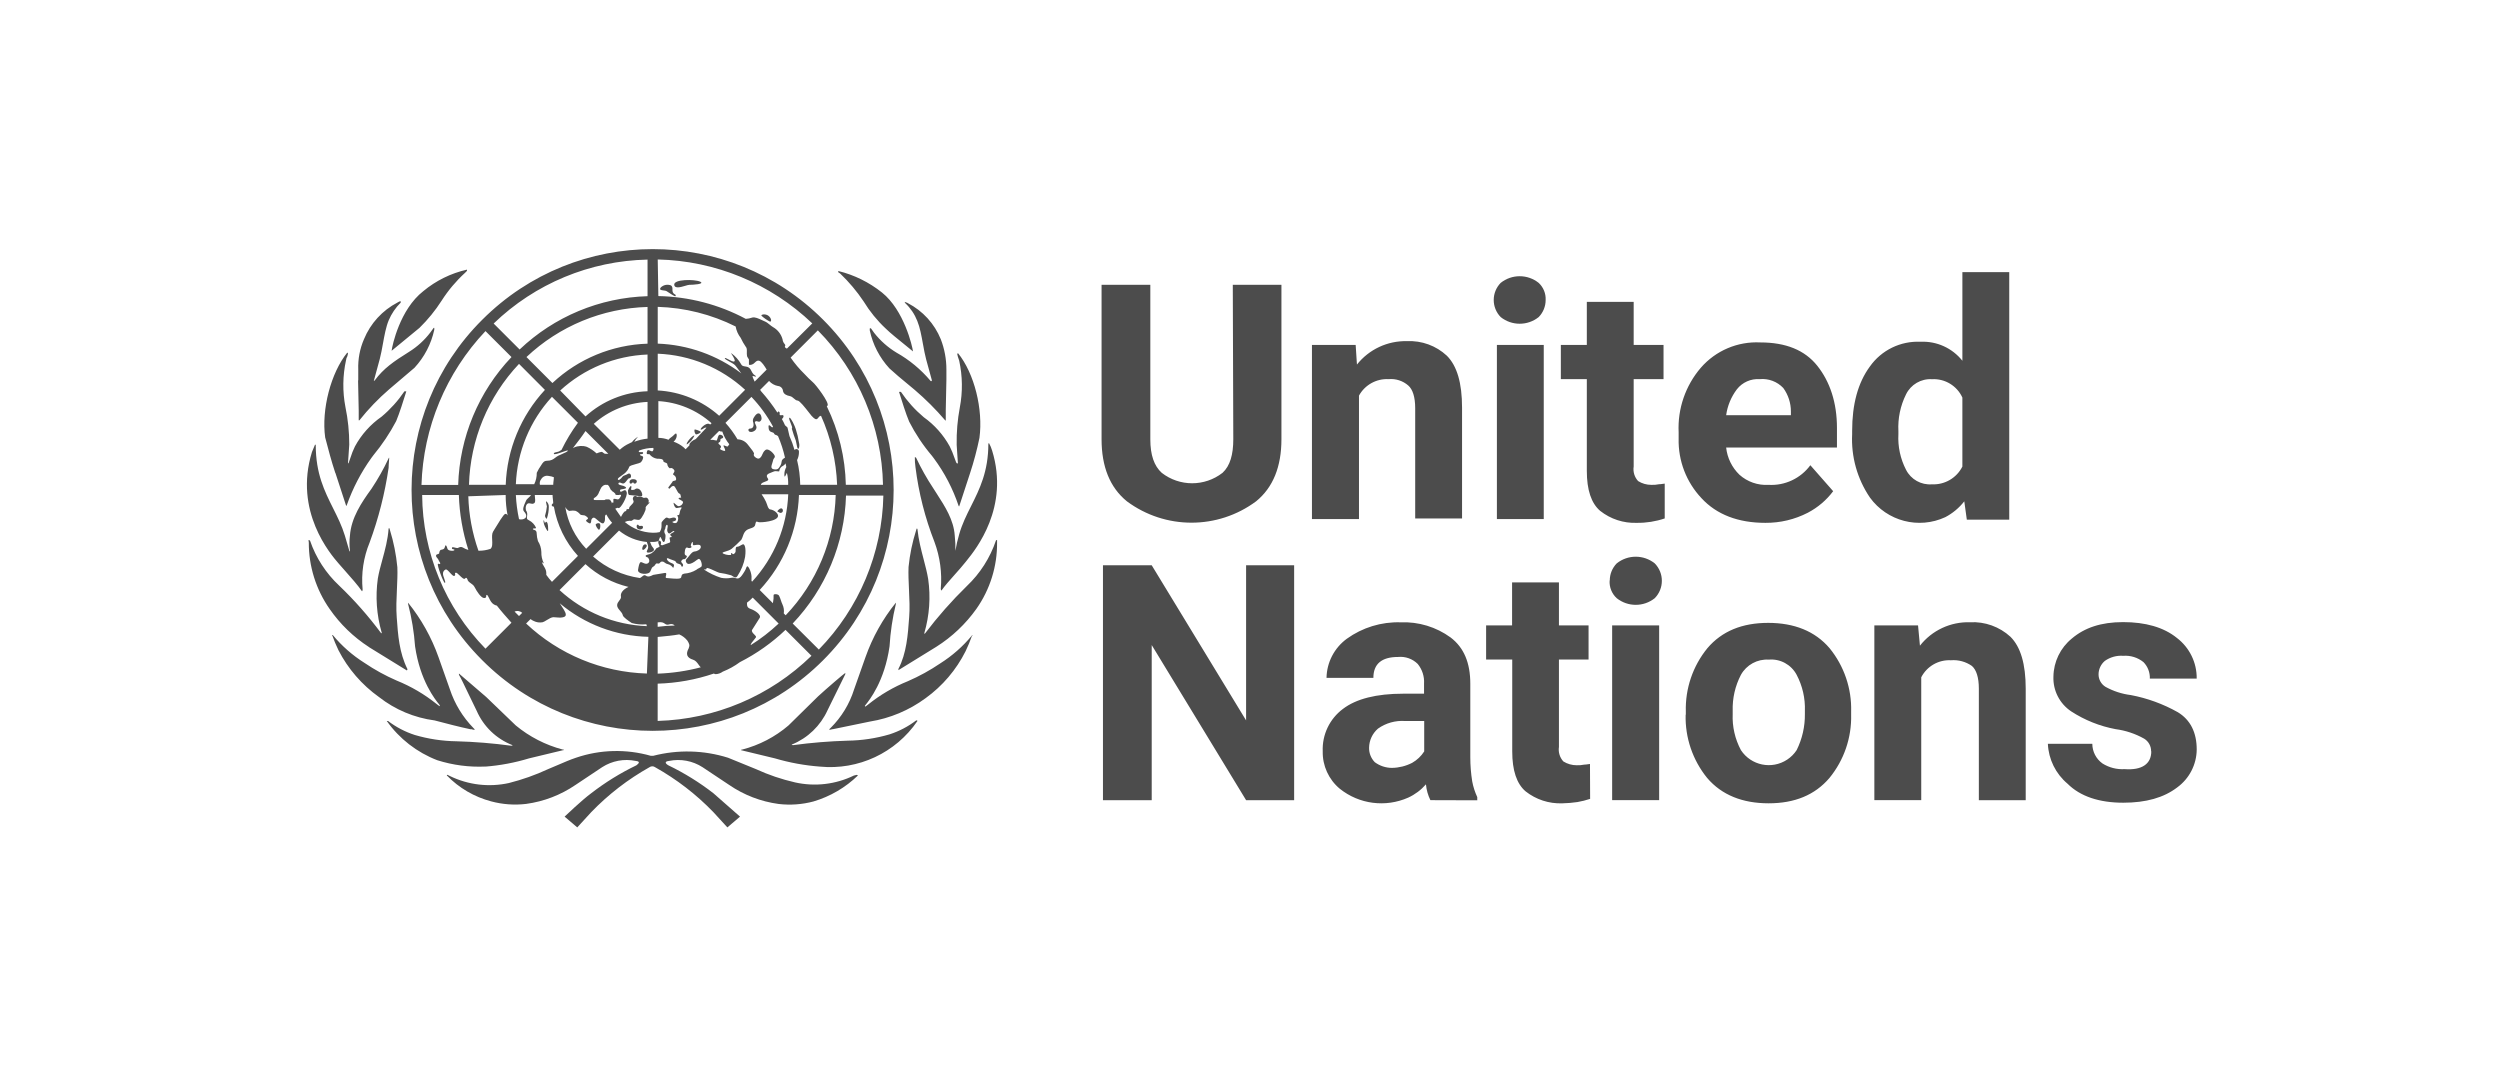
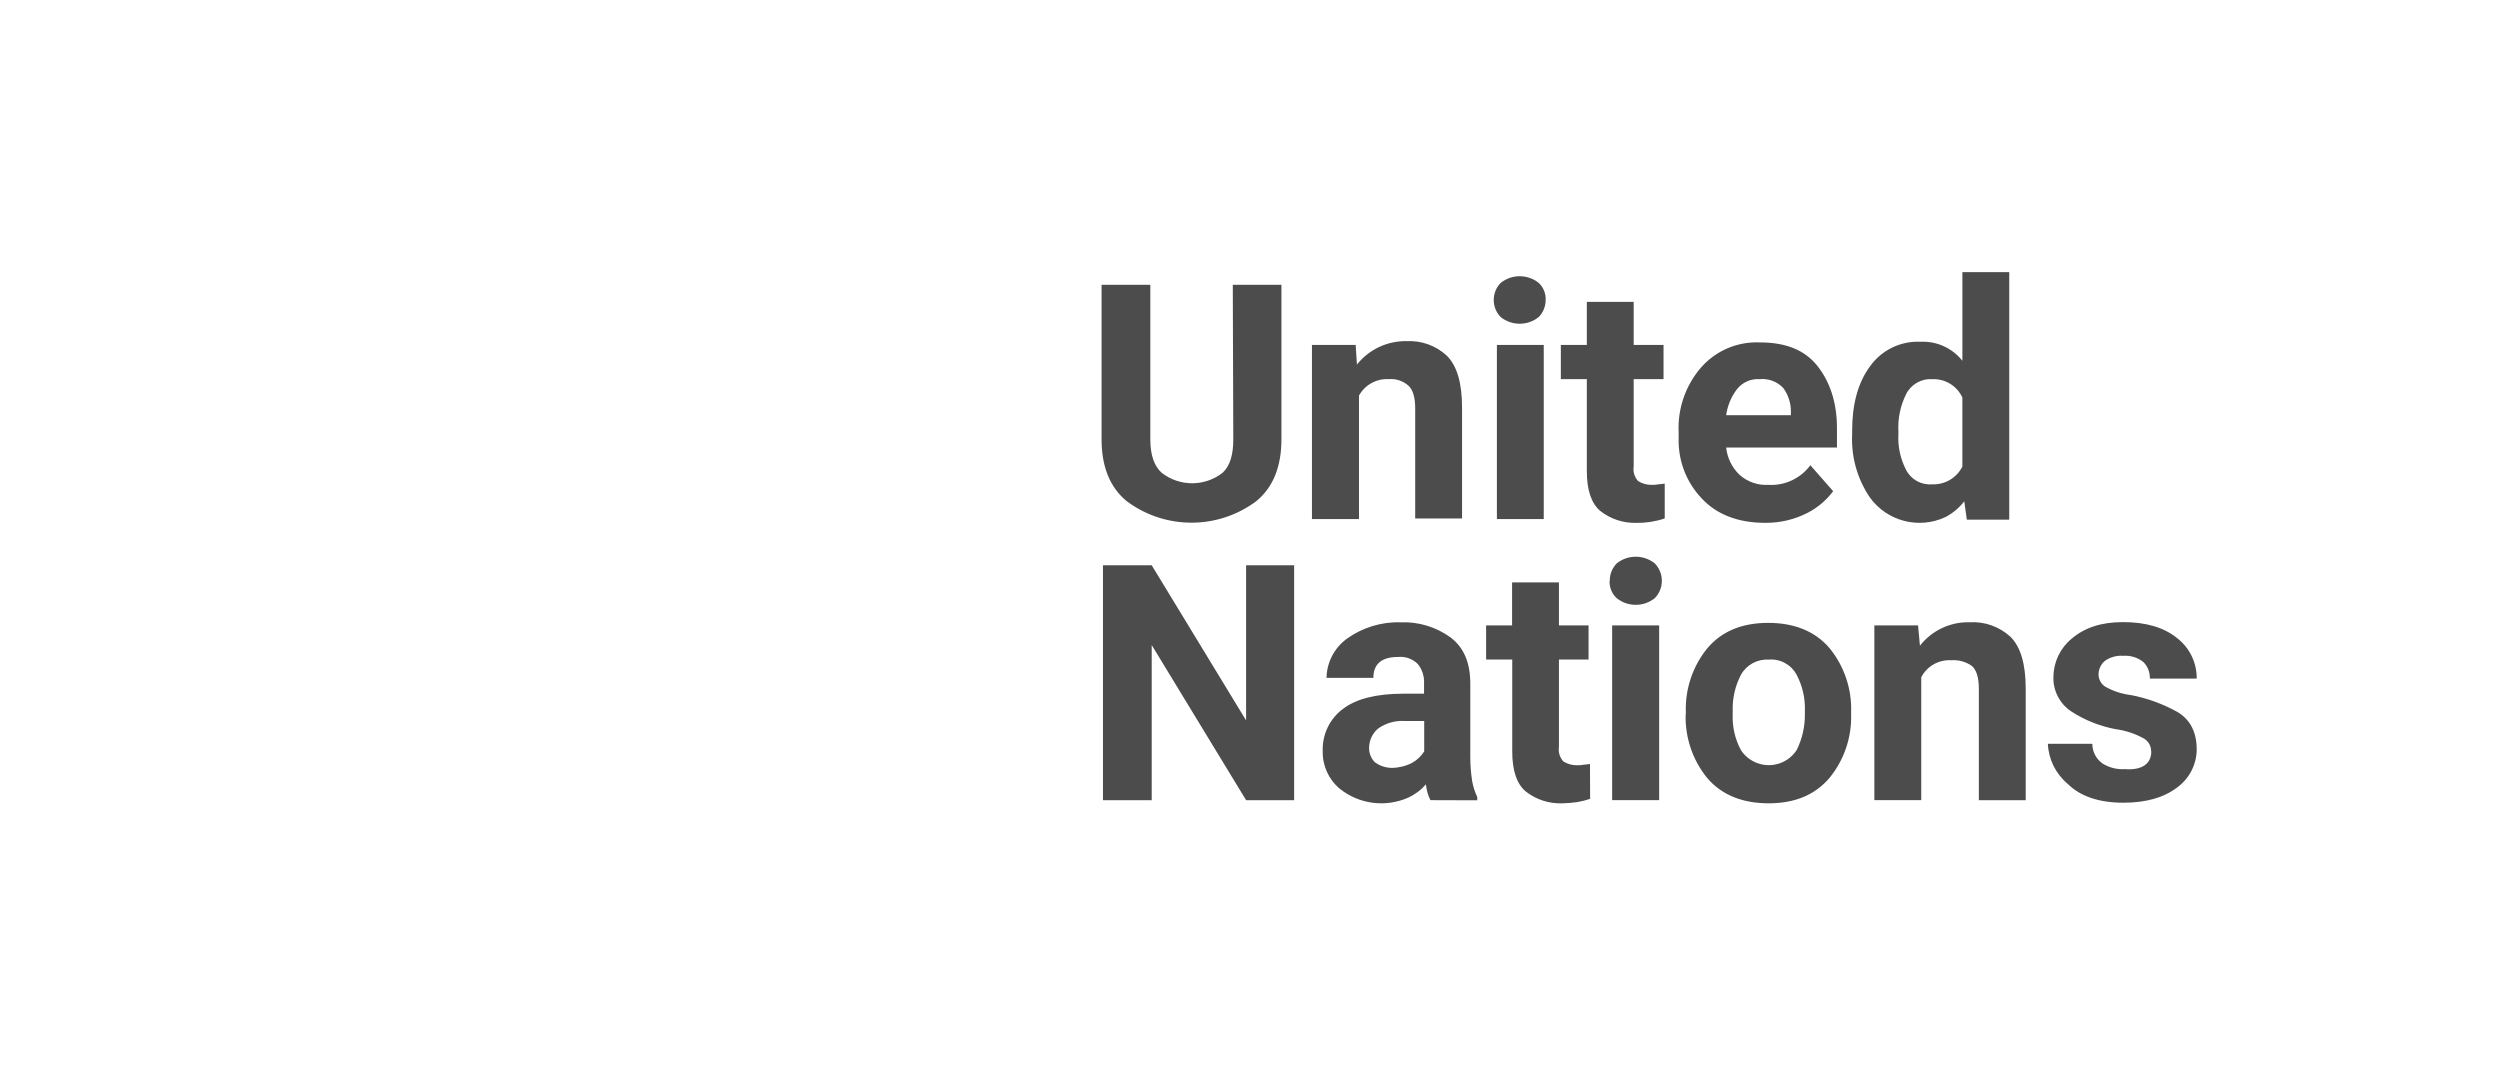
<svg xmlns="http://www.w3.org/2000/svg" width="281" height="120" viewBox="0 0 281 120" fill="none">
  <g clip-path="url(#clip0_824_469)">
    <path d="M138.566 32.011H144.033V49.374C144.033 52.432 143.107 54.783 141.186 56.348C136.875 59.55 130.975 59.55 126.663 56.348C124.741 54.783 123.816 52.434 123.816 49.374V32.011H129.296V49.374C129.296 51.152 129.725 52.37 130.578 53.145C132.588 54.71 135.404 54.71 137.414 53.145C138.267 52.363 138.622 51.081 138.622 49.374L138.566 32.011ZM156.079 42.615C154.706 42.544 153.413 43.262 152.75 44.466V58.342H147.463V38.77H152.377L152.52 40.977C153.878 39.267 155.959 38.293 158.143 38.345C159.798 38.265 161.415 38.855 162.627 39.983C163.766 41.121 164.335 43.041 164.335 45.818V58.273H159.068V45.888C159.068 44.606 158.782 43.755 158.283 43.325C157.675 42.798 156.879 42.543 156.079 42.616V42.615ZM167.895 33.718C167.894 33 168.174 32.311 168.677 31.797C169.926 30.798 171.701 30.798 172.949 31.797C173.479 32.291 173.765 32.994 173.731 33.718C173.732 34.436 173.452 35.125 172.949 35.639C171.701 36.637 169.926 36.637 168.677 35.639C168.174 35.126 167.894 34.436 167.895 33.718ZM173.518 38.77V58.341H168.251V38.77H173.518ZM187.115 58.272C186.106 58.613 185.047 58.781 183.982 58.768C182.488 58.825 181.023 58.345 179.853 57.417C178.856 56.56 178.359 55.066 178.359 52.934V42.616H175.439V38.772H178.359V33.932H183.625V38.772H186.981V42.616H183.625V52.435C183.534 53.028 183.718 53.631 184.125 54.073C184.572 54.354 185.091 54.502 185.619 54.498C185.905 54.51 186.191 54.486 186.472 54.428C186.758 54.428 186.972 54.358 187.115 54.358V58.272ZM206.049 55.209C205.292 56.218 204.32 57.044 203.203 57.629C201.728 58.39 200.09 58.78 198.431 58.768C195.372 58.768 192.951 57.843 191.243 55.992C189.54 54.187 188.619 51.782 188.679 49.303V48.594C188.553 45.944 189.444 43.348 191.173 41.335C192.846 39.409 195.312 38.359 197.861 38.489C200.711 38.489 202.856 39.341 204.27 41.121C205.685 42.902 206.474 45.249 206.474 48.095V50.301H194.019C194.143 51.465 194.672 52.547 195.513 53.36C196.408 54.161 197.586 54.571 198.786 54.498C200.623 54.603 202.391 53.774 203.483 52.292L206.047 55.21L206.049 55.209ZM197.792 42.615C196.801 42.547 195.841 42.973 195.228 43.754C194.582 44.606 194.166 45.611 194.02 46.669H201.297V46.243C201.297 45.298 200.998 44.376 200.441 43.611C199.759 42.889 198.781 42.522 197.791 42.615H197.792ZM221.071 58.411L220.785 56.348C220.209 57.087 219.481 57.694 218.651 58.129C215.662 59.514 212.11 58.589 210.178 55.922C208.757 53.83 208.056 51.332 208.181 48.805V48.449C208.181 45.454 208.82 43.04 210.178 41.19C211.478 39.353 213.626 38.307 215.875 38.414C217.693 38.33 219.441 39.125 220.572 40.55V30.586H225.839V58.411H221.071ZM213.38 48.805C213.305 50.189 213.6 51.568 214.236 52.8C214.786 53.888 215.94 54.536 217.156 54.438C218.589 54.505 219.928 53.723 220.571 52.441V44.685C219.965 43.362 218.61 42.543 217.156 42.622C215.926 42.547 214.773 43.221 214.236 44.329C213.601 45.608 213.307 47.03 213.38 48.457V48.806V48.805ZM145.461 63.538V89.939H140.061L129.453 72.504V89.939H123.973V63.538H129.453L140.061 80.972V63.538H145.461ZM160.776 89.937C160.502 89.381 160.332 88.778 160.277 88.16C159.725 88.794 159.045 89.305 158.28 89.654C155.732 90.782 152.767 90.397 150.592 88.655C149.346 87.617 148.639 86.069 148.674 84.448C148.598 82.579 149.451 80.794 150.951 79.678C152.445 78.54 154.723 77.971 157.713 77.971H160.063V76.832C160.112 76.033 159.858 75.245 159.351 74.626C158.769 74.049 157.96 73.762 157.144 73.843C155.293 73.843 154.368 74.627 154.368 76.193H149.101C149.131 74.453 149.974 72.828 151.378 71.799C153.135 70.532 155.264 69.881 157.431 69.949C159.444 69.868 161.427 70.469 163.054 71.656C164.549 72.795 165.262 74.502 165.262 76.852V85.113C165.262 86.019 165.333 86.925 165.475 87.82C165.589 88.434 165.781 89.031 166.044 89.597V89.954L160.777 89.937H160.776ZM156.448 86.31C157.242 86.3 158.023 86.105 158.729 85.742C159.277 85.43 159.74 84.99 160.081 84.46V81.042H157.944C156.856 80.963 155.773 81.265 154.884 81.898C154.262 82.435 153.899 83.213 153.885 84.034C153.869 84.643 154.1 85.233 154.525 85.669C155.081 86.082 155.754 86.306 156.446 86.311H156.449L156.448 86.31ZM178.731 89.794C178.265 89.947 177.79 90.066 177.306 90.151C176.741 90.235 176.171 90.283 175.599 90.294C174.105 90.35 172.641 89.87 171.47 88.943C170.473 88.086 169.975 86.592 169.975 84.46V74.132H167.039V70.298H169.958V65.458H175.225V70.298H178.554V74.132H175.225V83.95C175.134 84.543 175.318 85.146 175.724 85.588C176.173 85.867 176.691 86.016 177.219 86.014C177.505 86.025 177.791 86.002 178.071 85.943C178.358 85.943 178.571 85.87 178.714 85.87L178.73 89.793L178.731 89.794ZM180.939 65.245C180.938 64.527 181.218 63.838 181.721 63.324C182.97 62.325 184.745 62.325 185.993 63.324C187.059 64.412 187.059 66.152 185.993 67.238C184.742 68.233 182.972 68.233 181.721 67.238C181.165 66.73 180.871 65.996 180.923 65.245H180.939ZM186.489 70.297V89.934H181.205V70.297H186.489ZM189.486 80.333V79.976C189.415 77.391 190.273 74.866 191.907 72.86C193.545 70.936 195.822 70.011 198.742 70.011C201.663 70.011 204.009 70.936 205.647 72.86C207.28 74.865 208.14 77.39 208.068 79.976V80.333C208.132 82.92 207.266 85.443 205.628 87.446C203.989 89.367 201.713 90.292 198.792 90.292C195.872 90.292 193.525 89.367 191.887 87.446C190.256 85.439 189.397 82.914 189.466 80.329L189.486 80.333ZM194.755 79.903V80.259C194.695 81.669 195.014 83.071 195.681 84.316C196.82 86.045 199.144 86.524 200.874 85.385C201.3 85.105 201.664 84.741 201.943 84.316C202.569 83.056 202.886 81.665 202.869 80.259V79.903C202.92 78.493 202.6 77.096 201.943 75.849C201.336 74.703 200.103 74.03 198.81 74.141C197.525 74.061 196.308 74.725 195.681 75.849C195.03 77.098 194.711 78.494 194.755 79.903ZM219.276 74.212C217.886 74.14 216.584 74.891 215.947 76.129V89.935H210.677V70.298H215.588L215.801 72.574C217.152 70.853 219.241 69.876 221.427 69.941C223.104 69.851 224.747 70.442 225.982 71.579C227.121 72.718 227.69 74.638 227.69 77.414V89.939H222.423V77.414C222.423 76.132 222.137 75.281 221.641 74.851C220.955 74.372 220.124 74.146 219.29 74.212H219.277H219.276ZM241.786 84.449C241.794 83.869 241.496 83.328 241 83.025C240.01 82.469 238.923 82.106 237.797 81.957C236.018 81.625 234.321 80.946 232.803 79.96C231.5 79.092 230.744 77.609 230.805 76.046C230.828 74.387 231.585 72.824 232.87 71.775C234.295 70.564 236.142 69.925 238.636 69.925C241.129 69.925 243.191 70.494 244.685 71.706C246.108 72.793 246.932 74.487 246.909 76.275H241.642C241.668 75.588 241.41 74.918 240.93 74.425C240.29 73.906 239.475 73.652 238.653 73.713C237.92 73.657 237.19 73.859 236.589 74.282C236.147 74.654 235.887 75.199 235.877 75.776C235.867 76.356 236.165 76.897 236.659 77.201C237.54 77.688 238.507 78.002 239.506 78.126C241.356 78.476 243.135 79.125 244.777 80.047C246.199 80.902 246.911 82.323 246.911 84.247C246.896 85.94 246.076 87.525 244.703 88.517C243.209 89.656 241.217 90.225 238.654 90.225C235.947 90.225 233.814 89.513 232.389 88.088C231.058 86.968 230.257 85.342 230.181 83.605H235.176C235.179 84.481 235.603 85.302 236.315 85.812C237.059 86.28 237.93 86.503 238.808 86.451C240.73 86.594 241.805 85.882 241.805 84.455L241.788 84.451L241.786 84.449Z" fill="#4C4C4C" />
-     <path fill-rule="evenodd" clip-rule="evenodd" d="M92.508 74.222C81.93 84.793 64.783 84.787 54.209 74.212L54.14 74.142C43.606 63.572 43.636 46.467 54.209 35.935L54.22 35.925C64.799 25.355 81.946 25.36 92.519 35.935C103.092 46.511 103.087 63.653 92.508 74.222ZM47.45 55.636C47.499 62.097 50.05 68.289 54.568 72.912L57.488 69.993L57.442 69.942C56.887 69.32 56.332 68.698 55.849 68.073C55.588 68.018 55.358 67.867 55.206 67.647C55.117 67.527 55.041 67.371 54.972 67.23C54.876 67.033 54.794 66.865 54.71 66.865C54.655 66.865 54.653 66.918 54.651 66.984C54.647 67.087 54.642 67.221 54.424 67.221C54.068 67.221 53.569 66.436 53.356 66.01C53.241 65.782 53.086 65.676 52.934 65.572C52.802 65.482 52.672 65.393 52.573 65.228C52.573 65.154 52.433 64.801 52.29 65.014C52.17 65.175 51.91 64.921 51.669 64.686C51.486 64.508 51.314 64.34 51.222 64.372C51.118 64.408 51.133 64.459 51.15 64.519C51.169 64.582 51.19 64.654 51.079 64.728C50.97 64.801 50.772 64.585 50.575 64.371C50.38 64.158 50.186 63.947 50.08 64.016C49.885 64.102 49.769 64.305 49.794 64.516C49.794 64.643 49.863 64.837 49.929 65.021C50.013 65.256 50.091 65.473 50.01 65.515C49.867 65.588 49.082 63.452 49.225 63.382C49.297 63.346 49.316 63.364 49.335 63.382C49.353 63.399 49.372 63.416 49.441 63.382C49.528 63.339 49.48 63.267 49.414 63.168C49.374 63.107 49.326 63.037 49.298 62.956C49.266 62.862 49.207 62.795 49.151 62.731C49.079 62.651 49.012 62.575 49.012 62.456C49.012 62.34 49.12 62.308 49.217 62.28C49.296 62.256 49.369 62.235 49.369 62.17C49.372 62.039 49.423 61.914 49.512 61.817C49.55 61.797 49.6 61.788 49.652 61.779C49.794 61.752 49.96 61.721 50.011 61.461C50.081 61.105 50.224 61.392 50.294 61.674C50.365 61.957 51.077 61.96 51.077 61.817C51.077 61.753 51.019 61.746 50.956 61.738C50.879 61.729 50.794 61.718 50.794 61.601C50.794 61.465 50.937 61.502 51.114 61.546C51.216 61.572 51.33 61.601 51.433 61.601C51.452 61.601 51.481 61.586 51.519 61.566C51.624 61.513 51.794 61.425 52.002 61.53C52.203 61.654 52.418 61.75 52.645 61.816C52.002 59.816 51.642 57.736 51.576 55.636H47.45ZM70.727 49.844L71.013 49.701L71.004 49.732C71.194 49.469 71.436 49.251 71.716 49.089C71.549 49.258 71.406 49.45 71.29 49.658C71.77 49.473 72.273 49.353 72.784 49.301V45.174C70.548 45.279 68.414 46.149 66.742 47.638L69.661 50.553C69.976 50.261 70.335 50.022 70.727 49.844ZM68.789 56.633V56.49L68.945 56.492V56.135C68.945 56.065 69.014 56.065 69.088 56.065C69.205 56.095 69.324 56.119 69.445 56.135C69.515 56.135 69.585 56.066 69.658 55.992C69.658 55.958 69.676 55.94 69.693 55.923C69.711 55.905 69.729 55.888 69.729 55.852C69.778 55.804 69.802 55.756 69.802 55.709V55.636C69.778 55.636 69.761 55.628 69.745 55.62C69.713 55.604 69.681 55.589 69.585 55.636H69.303C69.254 55.636 69.207 55.612 69.16 55.565V55.495L69.089 55.421C69.008 55.334 68.91 55.261 68.803 55.208C68.803 55.165 68.777 55.149 68.74 55.126C68.716 55.111 68.689 55.093 68.66 55.065L68.447 54.639L68.307 54.496H68.164C68.007 54.477 67.848 54.529 67.735 54.639L67.664 54.709L67.594 54.783L67.52 54.926C67.486 54.961 67.468 55.014 67.451 55.067C67.433 55.12 67.416 55.174 67.38 55.209C67.211 55.714 66.993 55.847 66.857 55.929C66.763 55.986 66.709 56.019 66.738 56.134C66.738 56.205 66.811 56.205 66.951 56.205H67.95L68.09 56.134H68.433C68.506 56.134 68.576 56.203 68.646 56.277C68.665 56.315 68.684 56.347 68.701 56.377C68.751 56.462 68.789 56.528 68.789 56.633ZM60.848 62.043C60.832 62.487 60.929 62.928 61.131 63.324L60.903 63.194C60.958 63.356 61.043 63.498 61.128 63.64C61.266 63.869 61.403 64.095 61.403 64.402V64.615C61.599 64.891 61.812 65.153 62.042 65.401L64.962 62.483C63.544 60.926 62.605 58.995 62.251 56.921C62.182 56.992 62.111 56.922 62.041 56.853L62.038 56.85C61.967 56.781 62.038 56.638 62.181 56.564C62.181 56.423 62.163 56.264 62.144 56.104C62.126 55.944 62.107 55.782 62.107 55.639H60.11C60.11 55.743 60.122 55.852 60.133 55.959C60.161 56.219 60.188 56.463 60.036 56.564C59.888 56.664 59.74 56.625 59.615 56.592C59.561 56.577 59.511 56.564 59.467 56.564C59.111 56.564 59.041 57.064 59.111 57.35C59.233 57.512 59.285 57.717 59.254 57.918C59.254 57.966 59.247 58.014 59.239 58.062C59.215 58.224 59.191 58.377 59.467 58.487C59.818 58.667 60.094 58.962 60.25 59.322C60.25 59.394 60.161 59.394 60.073 59.394C59.985 59.394 59.897 59.394 59.897 59.465C59.897 59.515 59.948 59.53 60.016 59.55C60.142 59.587 60.322 59.639 60.322 59.965C60.334 60.254 60.382 60.54 60.465 60.817C60.702 61.184 60.834 61.607 60.848 62.043ZM57.982 55.649C58.027 56.559 58.147 57.465 58.338 58.355C58.764 58.498 59.55 58.211 58.907 57.499C58.68 57.272 58.909 56.767 59.045 56.467C59.079 56.394 59.106 56.333 59.121 56.291C59.161 56.171 59.292 56.051 59.424 55.931C59.526 55.837 59.629 55.743 59.69 55.649H57.982ZM58.337 69.243L58.694 68.886C58.463 68.669 58.125 68.614 57.838 68.746L58.337 69.243ZM63.035 50.617C63.053 50.599 63.071 50.58 63.108 50.58V50.579C63.63 49.505 64.249 48.48 64.959 47.52L62.04 44.602C59.565 47.292 58.126 50.773 57.982 54.425H60.046C60.241 54.026 60.34 53.587 60.332 53.143C60.472 52.843 60.639 52.556 60.832 52.287C60.845 52.267 60.858 52.246 60.871 52.225C61 52.023 61.148 51.791 61.471 51.791C61.962 51.791 62.183 51.623 62.411 51.448C62.515 51.369 62.62 51.289 62.753 51.222C62.885 51.157 63.037 51.091 63.184 51.027C63.515 50.885 63.822 50.752 63.822 50.654C63.822 50.591 63.538 50.692 63.213 50.807C62.789 50.957 62.293 51.132 62.254 51.01C62.215 50.893 62.364 50.861 62.543 50.822C62.694 50.789 62.867 50.752 62.965 50.654C63 50.654 63.017 50.636 63.035 50.617ZM68.376 51.009L65.813 48.447C65.411 49.055 64.937 49.666 64.464 50.274C64.44 50.305 64.416 50.336 64.392 50.367C64.426 50.367 64.444 50.35 64.461 50.333C64.478 50.315 64.496 50.297 64.531 50.297C64.981 50.096 65.489 50.07 65.956 50.224C66.348 50.403 66.707 50.644 67.025 50.935C67.058 50.971 67.092 50.956 67.167 50.922C67.247 50.887 67.373 50.83 67.594 50.792C67.693 50.792 67.746 50.839 67.803 50.889C67.868 50.947 67.939 51.009 68.09 51.009H68.376ZM62.218 54.067C62.236 53.925 62.254 53.783 62.254 53.641C62.072 53.568 61.88 53.519 61.685 53.498C61.352 53.414 61.004 53.559 60.832 53.855C60.683 54.032 60.63 54.271 60.689 54.494H62.183C62.183 54.352 62.201 54.209 62.218 54.067ZM63.678 57.2L63.535 56.987C63.832 58.752 64.651 60.387 65.886 61.683L68.802 58.764C68.549 58.486 68.334 58.174 68.163 57.839C68.086 57.844 68.024 57.905 68.02 57.982C67.994 58.035 67.997 58.115 68 58.21C68.005 58.374 68.011 58.583 67.877 58.764C67.735 58.956 67.405 58.67 67.136 58.438C67.002 58.322 66.883 58.219 66.811 58.196C66.595 58.125 66.455 58.408 66.455 58.482C66.455 58.695 66.385 58.838 66.312 58.838C66.238 58.838 65.672 58.549 65.955 58.409C66.238 58.269 66.026 58.126 65.812 57.983C65.718 57.92 65.61 57.913 65.506 57.906C65.376 57.897 65.253 57.889 65.173 57.77C65.037 57.612 64.866 57.489 64.673 57.413C64.486 57.378 64.293 57.378 64.104 57.413C63.961 57.483 63.822 57.343 63.678 57.2ZM65.81 46.806L62.965 43.894C65.654 41.422 69.135 39.989 72.783 39.849V43.977C70.196 44.06 67.723 45.064 65.81 46.806ZM59.174 40.132L62.09 43.051L62.104 43.042C65.01 40.324 68.806 38.755 72.784 38.629V34.501C67.71 34.645 62.866 36.649 59.174 40.132ZM56.843 54.494C56.983 50.523 58.547 46.735 61.251 43.823L61.25 43.824L58.337 40.901C54.859 44.589 52.858 49.427 52.714 54.494H56.843ZM57.05 57.916C56.909 57.163 56.837 56.401 56.836 55.636V55.637L52.638 55.783C52.699 57.87 53.083 59.934 53.777 61.904H53.848C54.284 61.903 54.717 61.831 55.13 61.691C55.361 61.497 55.341 61.092 55.32 60.683C55.303 60.341 55.285 59.996 55.416 59.77C55.466 59.687 55.526 59.589 55.591 59.48C55.982 58.834 56.584 57.836 56.767 57.773C56.907 57.725 56.954 57.802 56.991 57.86C57.01 57.891 57.026 57.916 57.05 57.916ZM59.134 70.084C62.819 73.555 67.649 75.556 72.711 75.706H72.712L72.879 71.578C69.224 71.495 65.707 70.163 62.913 67.807C62.948 67.842 62.966 67.877 62.983 67.913C63.001 67.948 63.018 67.984 63.053 68.02C63.09 68.083 63.138 68.156 63.19 68.235C63.437 68.61 63.777 69.126 63.482 69.302C63.221 69.458 62.846 69.424 62.524 69.394C62.406 69.383 62.296 69.373 62.2 69.373C61.99 69.373 61.706 69.546 61.449 69.703C61.271 69.812 61.106 69.912 60.989 69.941C60.649 70.005 60.297 69.955 59.99 69.798C59.861 69.745 59.74 69.672 59.633 69.585L59.134 70.084ZM72.71 70.38L72.645 70.169C72.094 70.226 71.538 70.177 71.006 70.026C70.576 69.742 70.078 69.386 70.007 69.173C69.972 68.972 69.828 68.803 69.685 68.636C69.524 68.448 69.365 68.262 69.365 68.034C69.365 67.822 69.487 67.663 69.602 67.513C69.721 67.36 69.831 67.216 69.794 67.036C69.721 66.679 70.007 66.254 70.646 65.971C68.843 65.537 67.178 64.656 65.806 63.408L62.89 66.326C65.577 68.801 69.058 70.238 72.71 70.38ZM72.182 64.797C72.32 64.685 72.429 64.596 72.568 64.689H72.57C72.848 64.91 73.171 64.741 73.333 64.656C73.378 64.633 73.411 64.615 73.426 64.615L74.708 64.402C74.94 64.364 74.898 64.536 74.857 64.7C74.823 64.838 74.791 64.971 74.921 64.971C74.989 64.971 75.113 64.983 75.262 64.998C75.746 65.045 76.506 65.119 76.56 64.9C76.564 64.884 76.568 64.868 76.572 64.852C76.631 64.606 76.647 64.541 76.916 64.475C77.394 64.442 77.858 64.295 78.268 64.046C78.339 63.976 78.446 63.922 78.552 63.867C78.659 63.813 78.765 63.759 78.837 63.689C78.98 63.548 78.766 62.694 78.48 62.837C78.42 62.866 78.348 62.921 78.263 62.985C78.147 63.073 78.006 63.18 77.841 63.263C77.555 63.406 77.272 63.478 77.129 63.192C77.023 62.98 77.112 62.885 77.252 62.735C77.301 62.682 77.356 62.623 77.412 62.55C77.624 62.267 77.841 61.981 78.124 61.981C78.267 61.981 78.84 61.769 78.766 61.412C78.716 61.171 78.375 61.226 78.138 61.264C78.023 61.282 77.933 61.296 77.91 61.272C77.875 61.236 77.876 61.148 77.876 61.068C77.876 60.988 77.876 60.916 77.84 60.916C77.767 60.916 77.554 61.339 77.697 61.412C77.84 61.485 77.557 61.698 77.271 61.555C76.985 61.412 76.914 62.194 76.985 62.337C77.009 62.387 77.06 62.411 77.106 62.433C77.194 62.473 77.267 62.508 77.128 62.694C77.004 62.861 76.928 62.857 76.858 62.853C76.808 62.85 76.761 62.848 76.702 62.907C76.559 63.05 76.488 63.123 76.702 63.336C76.915 63.55 76.629 63.906 76.559 63.55C76.522 63.443 76.398 63.407 76.274 63.371C76.15 63.335 76.027 63.299 75.99 63.193C75.945 63.062 75.792 63.012 75.582 62.943C75.451 62.9 75.297 62.849 75.134 62.767C74.777 62.624 74.994 63.12 75.42 63.264C75.825 63.4 75.779 63.537 75.713 63.733C75.71 63.743 75.706 63.753 75.703 63.763C75.673 63.851 75.656 63.829 75.605 63.763C75.534 63.67 75.395 63.49 75.063 63.407C74.888 63.372 74.798 63.302 74.718 63.24C74.636 63.176 74.564 63.12 74.421 63.12C74.287 63.12 74.233 63.186 74.182 63.247C74.126 63.314 74.075 63.376 73.924 63.337C73.762 63.296 73.715 63.369 73.653 63.466C73.606 63.54 73.549 63.628 73.425 63.69C73.282 63.762 73.229 63.904 73.175 64.047C73.122 64.19 73.069 64.332 72.925 64.402C72.499 64.615 71.648 64.472 71.717 64.046C71.786 63.619 71.857 63.267 72 63.193C72.059 63.162 72.157 63.207 72.27 63.259C72.43 63.332 72.621 63.419 72.786 63.336C73.07 63.193 72.999 62.907 72.856 62.694C72.831 62.668 72.787 62.652 72.741 62.635C72.659 62.605 72.57 62.572 72.57 62.48C72.57 62.4 72.705 62.365 72.862 62.324C72.984 62.292 73.119 62.257 73.213 62.194C73.437 62.044 73.63 61.85 73.781 61.626C73.815 61.609 73.853 61.592 73.891 61.575C74.014 61.52 74.138 61.465 74.138 61.412C74.138 61.384 74.114 61.331 74.085 61.269C74.045 61.179 73.995 61.071 73.995 60.986C73.995 60.843 73.995 60.773 74.138 60.773C74.281 60.773 74.355 61.059 74.281 61.129C74.208 61.199 74.355 61.346 74.495 61.272C74.568 61.234 74.739 61.177 74.907 61.121C75.059 61.069 75.209 61.019 75.277 60.986C75.359 60.947 75.323 60.787 75.292 60.646C75.268 60.542 75.247 60.447 75.277 60.418C75.312 60.383 75.347 60.383 75.382 60.384C75.419 60.384 75.455 60.385 75.49 60.347C75.522 60.315 75.482 60.283 75.436 60.245C75.377 60.198 75.306 60.141 75.347 60.061C75.381 59.996 75.503 59.93 75.613 59.871C75.743 59.802 75.854 59.742 75.776 59.705C75.681 59.659 75.586 59.737 75.491 59.816C75.443 59.855 75.395 59.895 75.347 59.918C75.134 60.061 74.991 59.779 74.991 59.562C74.991 59.52 75.004 59.458 75.017 59.39C75.05 59.232 75.088 59.042 74.991 58.993C74.851 58.923 74.777 59.348 74.777 59.422C74.634 59.612 74.634 59.873 74.777 60.061C74.851 60.205 74.774 60.847 74.634 60.917C74.521 60.973 74.405 60.704 74.328 60.523C74.31 60.482 74.294 60.445 74.281 60.418L74.207 60.347C74.207 60.381 74.19 60.398 74.173 60.415C74.155 60.432 74.137 60.45 74.137 60.487C74.137 60.524 74.118 60.56 74.099 60.596C74.081 60.631 74.063 60.666 74.063 60.7C74.06 60.776 73.999 60.838 73.923 60.843C73.715 60.904 73.498 60.929 73.281 60.917H73.067C73.101 60.985 73.118 61.037 73.135 61.089C73.154 61.144 73.172 61.2 73.21 61.273C73.238 61.358 73.299 61.431 73.359 61.502C73.449 61.611 73.536 61.714 73.493 61.842C73.423 62.056 72.781 62.199 72.711 62.056C72.676 61.984 72.711 61.914 72.756 61.826C72.8 61.737 72.854 61.63 72.854 61.487C72.854 61.319 72.804 61.2 72.763 61.102C72.735 61.034 72.711 60.976 72.711 60.918C71.562 60.811 70.472 60.366 69.578 59.636L66.662 62.552C68.147 63.849 69.977 64.689 71.928 64.972C72.027 64.923 72.109 64.857 72.182 64.797ZM76.344 71.305C75.652 71.431 74.909 71.5 74.207 71.565C74.112 71.574 74.017 71.582 73.923 71.591V75.719C75.559 75.661 77.182 75.423 78.764 75.007C78.668 74.912 78.587 74.8 78.507 74.688C78.349 74.467 78.191 74.247 77.908 74.154C77.195 73.938 77.052 73.512 77.409 72.873C77.552 72.516 77.482 72.373 77.269 72.017C77.025 71.706 76.706 71.461 76.344 71.305ZM73.922 70.454C74.559 70.37 75.2 70.322 75.843 70.311C75.696 70.159 75.475 70.103 75.274 70.168C74.966 70.269 74.856 70.192 74.723 70.1C74.577 69.999 74.405 69.88 73.922 69.954V70.454ZM73.922 81.033C80.4 80.85 86.57 78.236 91.208 73.711L88.292 70.796C86.769 72.249 85.042 73.471 83.165 74.424C82.573 74.862 81.927 75.221 81.243 75.492C81.015 75.659 80.744 75.758 80.461 75.775C80.383 75.785 80.304 75.759 80.248 75.704C78.208 76.398 76.076 76.782 73.922 76.843V81.033ZM86.442 42.818L85.443 43.817L85.459 43.819C85.39 43.819 85.39 43.892 85.533 43.892V43.963C86.211 44.72 86.83 45.529 87.383 46.383C87.402 46.364 87.416 46.339 87.429 46.317C87.464 46.254 87.492 46.204 87.597 46.309C87.651 46.364 87.644 46.439 87.637 46.507C87.625 46.619 87.616 46.711 87.88 46.666C88.166 46.595 88.097 46.952 87.88 47.095C88.014 47.322 88.133 47.559 88.236 47.803C88.291 47.858 88.346 47.902 88.392 47.94C88.468 48.001 88.522 48.046 88.522 48.089C88.558 48.232 88.593 48.392 88.629 48.552C88.665 48.712 88.701 48.871 88.736 49.014C88.967 49.519 89.157 50.042 89.305 50.579C89.365 50.505 89.461 50.467 89.556 50.478C89.711 50.496 89.823 50.637 89.804 50.792C89.809 51.113 89.735 51.43 89.591 51.717C89.813 52.626 89.932 53.557 89.944 54.493H94.092C93.992 51.813 93.377 49.178 92.282 46.731C92.246 46.748 92.219 46.757 92.195 46.764C92.125 46.786 92.085 46.799 91.925 47.014C91.735 47.269 91.486 47.012 91.283 46.802C91.259 46.778 91.236 46.753 91.213 46.731C91.137 46.639 91.035 46.509 90.919 46.36C90.492 45.814 89.874 45.023 89.648 45.023C89.503 45.023 89.378 44.914 89.243 44.797C89.11 44.681 88.969 44.558 88.792 44.524C88.436 44.455 88.084 44.312 88.01 43.955C87.99 43.65 87.746 43.406 87.441 43.386C87.054 43.313 86.703 43.112 86.442 42.818ZM87.773 67.48C87.827 67.641 87.88 67.801 87.952 67.944V67.948C88.099 68.259 88.149 68.606 88.096 68.947L88.309 69.16C91.795 65.505 93.8 60.685 93.932 55.637H89.803C89.662 59.611 88.096 63.401 85.388 66.314L86.883 67.808V67.731C86.941 67.451 86.965 67.165 86.953 66.879C86.953 66.736 87.522 66.736 87.596 67.018C87.667 67.161 87.72 67.32 87.773 67.48ZM84.94 70.161C84.787 70.398 84.637 70.633 84.534 70.802L84.53 70.799C84.454 70.992 84.629 71.164 84.781 71.314C84.911 71.442 85.025 71.554 84.959 71.652C84.917 71.716 84.842 71.805 84.76 71.903C84.569 72.132 84.339 72.407 84.39 72.508C85.51 71.803 86.558 70.993 87.52 70.088L84.604 67.169C84.408 67.378 84.193 67.569 83.961 67.738V67.74C83.961 68.094 83.961 68.304 84.39 68.45C84.821 68.596 85.603 69.092 85.39 69.448C85.278 69.634 85.108 69.899 84.94 70.161ZM86.718 53.1C86.318 53.254 86.012 53.371 86.312 53.789L86.313 53.786C86.433 53.984 86.245 54.05 86.018 54.131C85.835 54.196 85.626 54.27 85.531 54.429V54.499H88.59C88.609 54.044 88.561 53.589 88.447 53.148C88.447 53.183 88.43 53.2 88.412 53.218C88.394 53.236 88.376 53.254 88.376 53.291C88.163 53.788 88.163 53.505 88.163 53.291C88.166 53.016 88.24 52.748 88.376 52.509C88.376 52.438 88.359 52.366 88.341 52.295C88.323 52.223 88.306 52.152 88.306 52.08C88.197 52.236 88.049 52.359 87.877 52.437C87.718 52.558 87.617 52.738 87.594 52.936C87.594 53.004 87.514 52.992 87.401 52.976C87.273 52.958 87.102 52.933 86.951 53.007C86.872 53.04 86.793 53.071 86.718 53.1ZM86.815 48.028C86.853 48.025 86.883 47.993 86.881 47.954L86.882 47.94C86.227 46.727 85.413 45.608 84.461 44.612L81.541 47.53C82.055 48.098 82.509 48.719 82.896 49.381C83.343 49.39 83.76 49.598 84.035 49.949C84.082 50.012 84.147 50.093 84.219 50.182C84.47 50.494 84.803 50.909 84.747 51.017C84.674 51.157 84.747 51.3 84.96 51.443C85.174 51.586 85.317 51.586 85.457 51.443C85.587 51.313 85.643 51.183 85.698 51.053C85.765 50.898 85.831 50.743 86.026 50.587C86.382 50.3 87.094 51.086 87.094 51.299C87.094 51.399 87.063 51.437 87.022 51.486C86.976 51.541 86.918 51.61 86.881 51.799C86.862 51.891 86.829 51.989 86.797 52.084C86.705 52.357 86.617 52.618 86.881 52.724C87.404 52.855 87.505 52.684 87.686 52.38C87.702 52.352 87.719 52.324 87.737 52.295C87.805 52.191 87.823 52.072 87.841 51.96C87.859 51.84 87.876 51.729 87.95 51.656C88.03 51.568 88.127 51.495 88.233 51.442C88.049 50.612 87.787 49.802 87.451 49.022C87.373 48.947 87.274 48.898 87.168 48.879C87.068 48.847 87.045 48.8 87.022 48.752C86.994 48.695 86.966 48.636 86.811 48.596C86.525 48.523 86.382 48.38 86.382 47.954C86.382 47.683 86.526 47.816 86.65 47.929C86.721 47.994 86.785 48.053 86.811 48.028H86.815ZM81.826 50.148L81.97 49.934L81.969 49.931C81.623 49.507 81.358 49.025 81.186 48.506C81.062 48.517 80.939 48.492 80.83 48.436L79.83 49.435C80.047 49.423 80.265 49.448 80.473 49.508C80.569 49.571 80.607 49.433 80.652 49.268C80.707 49.066 80.773 48.825 80.969 48.866C81.326 48.939 81.395 49.219 81.112 49.292C80.971 49.328 80.972 49.399 80.972 49.479C80.973 49.56 80.973 49.649 80.83 49.721C80.666 49.803 80.76 49.883 80.87 49.977C80.952 50.047 81.043 50.125 81.043 50.217C81.043 50.287 81.005 50.334 80.974 50.374C80.909 50.455 80.872 50.502 81.257 50.646C81.641 50.79 81.506 50.515 81.399 50.298C81.348 50.192 81.303 50.101 81.327 50.077C81.359 50.045 81.445 50.082 81.537 50.122C81.657 50.173 81.787 50.228 81.826 50.148ZM80.839 64.377C80.836 64.377 80.834 64.376 80.832 64.376L80.839 64.377C80.839 64.377 80.839 64.377 80.839 64.377ZM82.183 64.662C81.743 64.534 81.294 64.439 80.839 64.377C80.739 64.352 80.535 64.259 80.313 64.156C79.897 63.964 79.414 63.742 79.414 63.881C79.414 64.015 79.331 64.008 79.251 64.002C79.203 63.998 79.156 63.995 79.128 64.021C79.724 64.415 80.372 64.727 81.053 64.946C81.429 65.02 81.816 65.02 82.192 64.946C82.447 64.904 82.55 64.939 82.653 64.974C82.722 64.997 82.79 65.02 82.904 65.02C83.166 65.02 83.369 64.713 83.511 64.499C83.522 64.482 83.533 64.466 83.543 64.451C83.798 64.067 83.849 63.911 83.879 63.818C83.9 63.756 83.911 63.722 83.969 63.666C84.112 63.526 84.539 64.451 84.469 65.02V65.302L84.539 65.376C87.015 62.687 88.454 59.205 88.597 55.553H85.601C85.794 55.823 85.961 56.109 86.1 56.409C86.142 56.492 86.178 56.6 86.215 56.71C86.303 56.977 86.398 57.262 86.6 57.262C87.027 57.334 87.453 57.688 87.453 57.974C87.453 58.612 85.459 58.759 85.246 58.685C85.225 58.678 85.207 58.672 85.189 58.665C85.019 58.602 84.956 58.579 84.889 58.968C84.844 59.23 84.614 59.306 84.361 59.39C84.2 59.444 84.029 59.5 83.89 59.611C83.666 59.788 83.583 60.024 83.499 60.262C83.45 60.403 83.4 60.544 83.321 60.675C82.983 61.028 82.626 61.36 82.252 61.674C82.061 61.834 81.769 61.922 81.544 61.99C81.268 62.073 81.092 62.126 81.327 62.243C81.614 62.387 82.257 62.456 82.183 62.313C82.109 62.169 82.256 62.1 82.326 62.243C82.397 62.386 82.683 62.17 82.683 61.957C82.683 61.744 82.683 61.461 82.822 61.461C82.99 61.461 83.156 61.363 83.294 61.281C83.392 61.224 83.475 61.175 83.534 61.175C83.677 61.175 83.891 61.531 83.748 62.599C83.614 63.361 83.323 64.088 82.895 64.733C82.73 65.008 82.562 64.9 82.363 64.77C82.306 64.733 82.246 64.694 82.183 64.662ZM89.099 70.084L92.015 72.987L92.028 73.017C96.56 68.379 99.156 62.191 99.29 55.709H95.092C94.932 61.075 92.799 66.193 89.099 70.084ZM99.249 54.494H95.071C95.005 51.432 94.276 48.423 92.934 45.67L93.008 45.6C93.29 45.314 91.656 43.18 91.369 42.967C91.04 42.677 90.727 42.369 90.431 42.045C89.851 41.48 89.328 40.86 88.866 40.195L91.925 37.133C96.499 41.77 99.121 47.983 99.249 54.494ZM91.299 36.35C86.61 31.871 80.415 29.308 73.93 29.165L73.929 29.166L73.999 33.279C77.431 33.345 80.798 34.223 83.825 35.839C84.066 35.826 84.305 35.779 84.534 35.699C84.811 35.588 85.303 35.821 85.675 35.997C85.782 36.047 85.879 36.093 85.959 36.125C86.165 36.208 86.323 36.337 86.489 36.473C86.609 36.572 86.734 36.674 86.884 36.764C87.404 37.057 87.789 37.543 87.952 38.118C87.989 38.419 88.106 38.56 88.187 38.659C88.259 38.746 88.303 38.8 88.235 38.901C88.167 39.041 88.305 39.111 88.442 39.18L88.449 39.183L91.299 36.35ZM82.686 36.697C79.962 35.335 76.974 34.582 73.93 34.49L73.929 34.489V38.623C77.329 38.748 80.61 39.916 83.324 41.968C83.197 41.81 83.071 41.639 82.957 41.484C82.815 41.29 82.692 41.123 82.612 41.043C82.483 40.914 82.221 40.77 81.98 40.638C81.692 40.48 81.435 40.339 81.473 40.261C81.505 40.196 81.685 40.294 81.892 40.406C82.139 40.54 82.425 40.696 82.542 40.617C82.684 40.522 82.443 40.139 82.29 39.897C82.215 39.778 82.161 39.692 82.185 39.692C82.656 40.03 83.044 40.468 83.324 40.974C83.404 41.131 83.571 41.158 83.753 41.187C83.899 41.21 84.054 41.235 84.18 41.33C84.34 41.45 84.409 41.592 84.478 41.732C84.531 41.84 84.583 41.947 84.677 42.042C84.677 42.068 84.748 42.115 84.821 42.163C84.942 42.242 85.068 42.325 84.89 42.325C84.856 42.325 84.804 42.308 84.752 42.29C84.698 42.273 84.644 42.255 84.607 42.255C84.535 42.255 84.678 42.611 84.821 42.894L86.172 41.543C85.959 41.183 85.605 40.617 85.319 40.544C85.118 40.493 84.987 40.618 84.853 40.746C84.797 40.8 84.74 40.855 84.677 40.897C84.463 41.041 84.18 41.041 84.18 40.971V40.402C84.156 40.355 84.124 40.308 84.092 40.261C84.028 40.165 83.963 40.07 83.963 39.976C83.938 39.843 83.941 39.699 83.945 39.56C83.951 39.328 83.957 39.111 83.824 38.977C83.606 38.661 83.415 38.327 83.255 37.978C82.964 37.604 82.769 37.164 82.686 36.697ZM83.751 43.813C81.064 41.339 77.582 39.9 73.93 39.756V43.886C76.487 44.027 78.921 45.03 80.835 46.732L83.751 43.813ZM73.955 45.082C76.188 45.202 78.313 46.08 79.979 47.57L79.836 47.713L79.696 47.643C79.34 47.5 78.628 48.212 78.771 48.282C78.842 48.317 78.949 48.246 79.056 48.175C79.162 48.105 79.268 48.034 79.34 48.069H79.41L78.202 49.35C77.845 49.493 77.49 49.776 77.49 49.989V50.063L77.061 50.499L76.847 50.285C76.51 50.004 76.124 49.786 75.708 49.643C75.908 49.486 76.035 49.256 76.065 49.004C76.065 48.578 75.922 48.718 75.708 48.933C75.616 49.027 75.524 49.092 75.437 49.154C75.324 49.235 75.221 49.308 75.139 49.429C74.776 49.29 74.391 49.218 74 49.216V45.089L73.955 45.082ZM73.36 50.703C73.452 50.609 73.479 50.469 73.43 50.347L73.572 50.345H73.429C72.895 50.348 72.365 50.444 71.865 50.631C71.815 50.677 71.791 50.724 71.791 50.77C71.857 50.836 71.968 50.827 72.069 50.818C72.187 50.807 72.29 50.798 72.29 50.913C72.29 51.03 72.163 51.04 72.06 51.049C71.973 51.056 71.902 51.062 71.934 51.127C71.964 51.188 72.034 51.21 72.104 51.233C72.197 51.262 72.29 51.291 72.29 51.413C72.27 51.632 72.168 51.834 72.004 51.982C71.919 52.038 71.712 52.095 71.487 52.156C71.146 52.248 70.767 52.35 70.722 52.481C70.646 52.694 70.526 52.887 70.369 53.05C70.302 53.15 70.093 53.297 69.891 53.44C69.663 53.601 69.444 53.756 69.444 53.832C69.444 54.115 69.797 53.832 69.94 53.619C70.022 53.495 70.105 53.466 70.229 53.423C70.319 53.391 70.432 53.352 70.582 53.262C70.939 53.05 71.079 53.758 70.722 53.758C70.636 53.758 70.549 53.875 70.454 54.005C70.313 54.195 70.152 54.413 69.94 54.33C69.922 54.33 69.889 54.316 69.849 54.298C69.736 54.248 69.566 54.173 69.514 54.33C69.47 54.463 69.672 54.513 69.883 54.565C70.013 54.597 70.145 54.63 70.226 54.684C70.579 54.886 70.218 54.944 69.951 54.986C69.841 55.004 69.747 55.018 69.726 55.04C69.656 55.114 69.656 55.324 69.87 55.253C69.921 55.237 69.972 55.207 70.023 55.178C70.181 55.088 70.33 55.003 70.438 55.327C70.581 55.754 69.726 57.248 69.513 57.105C69.442 57.035 69.299 57.105 69.156 57.178C69.262 57.318 69.367 57.476 69.473 57.635C69.581 57.797 69.689 57.959 69.799 58.104C69.939 57.818 70.152 57.461 70.295 57.461C70.382 57.461 70.39 57.408 70.399 57.351C70.405 57.314 70.411 57.275 70.438 57.248C70.464 57.222 70.51 57.225 70.557 57.228C70.637 57.233 70.721 57.238 70.721 57.105C70.721 56.999 70.828 56.892 70.944 56.777C71.061 56.662 71.186 56.538 71.221 56.396C71.221 56.339 71.198 56.282 71.175 56.225C71.141 56.139 71.106 56.053 71.15 55.967C71.159 55.852 71.25 55.761 71.364 55.754C71.399 55.72 71.469 55.755 71.54 55.791C71.612 55.828 71.685 55.865 71.72 55.828C71.791 55.754 72.146 55.828 72.36 55.967C72.394 55.967 72.431 55.959 72.471 55.951C72.6 55.924 72.75 55.892 72.859 56.11C72.962 56.316 72.917 56.374 72.883 56.416C72.87 56.433 72.859 56.447 72.859 56.467C72.859 56.497 72.873 56.488 72.894 56.473C72.922 56.455 72.963 56.427 73.002 56.467C73.031 56.495 72.952 56.572 72.854 56.666C72.712 56.803 72.53 56.978 72.573 57.106C72.646 57.322 72.146 58.245 71.934 58.388C71.812 58.469 71.643 58.433 71.494 58.401C71.383 58.377 71.283 58.356 71.222 58.388C71.182 58.408 71.148 58.433 71.115 58.458C71.029 58.522 70.95 58.581 70.796 58.531C70.599 58.535 70.404 58.584 70.227 58.673C71.103 59.422 72.208 59.849 73.36 59.881C73.622 59.892 73.885 59.868 74.142 59.811C74.287 59.603 74.362 59.353 74.356 59.099V58.743C74.356 58.673 74.782 58.174 74.925 58.174C74.98 58.174 75.025 58.196 75.07 58.218C75.143 58.254 75.22 58.291 75.351 58.248C75.78 58.105 75.993 58.175 75.993 58.388C75.993 58.521 75.823 58.571 75.697 58.607C75.623 58.629 75.564 58.646 75.564 58.673C75.694 58.811 75.901 58.84 76.064 58.744C76.21 58.565 76.263 58.328 76.207 58.105C76.064 57.891 76.134 57.891 76.277 57.891C76.347 57.891 76.366 57.791 76.392 57.654C76.419 57.51 76.454 57.326 76.563 57.179C76.711 56.98 76.515 57.022 76.31 57.067C76.22 57.086 76.129 57.106 76.064 57.106C75.85 57.106 75.707 56.677 75.707 56.537C75.707 56.473 75.781 56.542 75.882 56.636C76.002 56.747 76.16 56.894 76.276 56.894C76.521 56.884 76.727 56.707 76.776 56.468C76.776 56.343 76.629 56.268 76.493 56.198C76.396 56.148 76.305 56.101 76.276 56.042C76.235 55.959 76.364 55.948 76.464 55.939C76.536 55.933 76.593 55.928 76.562 55.899C76.536 55.874 76.529 55.822 76.52 55.762C76.506 55.654 76.488 55.521 76.349 55.473C76.245 55.438 76.142 55.241 76.04 55.045C75.928 54.831 75.817 54.617 75.706 54.617C75.53 54.617 75.402 54.765 75.323 54.856C75.307 54.875 75.292 54.891 75.28 54.904C75.211 54.974 75.067 54.831 75.137 54.761C75.206 54.658 75.275 54.572 75.344 54.486C75.417 54.394 75.491 54.302 75.563 54.192C75.595 54.065 75.697 54.05 75.795 54.035C75.918 54.017 76.033 54 75.992 53.763C75.956 53.548 75.829 53.461 75.74 53.399C75.652 53.337 75.6 53.301 75.706 53.194C75.719 53.17 75.732 53.147 75.744 53.126C75.801 53.027 75.841 52.959 75.78 52.841C75.707 52.698 75.49 52.55 75.351 52.624C75.211 52.697 74.994 52.341 74.994 52.128C74.961 52.06 74.863 52.024 74.769 51.99C74.666 51.953 74.568 51.917 74.568 51.842C74.568 51.559 74.142 51.559 73.856 51.559C73.518 51.508 73.213 51.33 73.003 51.06C73.003 51.04 72.967 51.043 72.919 51.048C72.802 51.06 72.616 51.078 72.717 50.774C72.761 50.518 72.932 50.595 73.092 50.666C73.199 50.715 73.302 50.761 73.36 50.703ZM72.784 29.179V33.292C67.416 33.449 62.296 35.583 58.406 39.283L55.486 36.364C60.139 31.875 66.318 29.308 72.784 29.179ZM57.492 40.134L54.573 37.219L54.565 37.218C50.131 41.907 47.572 48.06 47.374 54.509H51.499C51.657 49.143 53.791 44.025 57.492 40.134ZM107.313 60.192C107.375 60.759 107.399 61.33 107.387 61.9H107.389C107.493 61.275 107.635 60.657 107.815 60.049C108.14 58.898 108.642 57.897 109.156 56.871C110.103 54.981 111.091 53.009 111.091 49.875L111.161 49.801C111.311 50.073 111.431 50.36 111.518 50.657C113.476 57.025 109.7 61.716 108.657 63.011C108.605 63.077 108.559 63.133 108.521 63.181C108.183 63.611 107.752 64.095 107.319 64.58C106.751 65.218 106.179 65.858 105.814 66.384C105.767 66.337 105.744 66.266 105.744 66.17C105.9 64.389 105.657 62.595 105.035 60.918C103.978 58.218 103.26 55.398 102.901 52.52C102.846 52.143 102.822 51.762 102.828 51.382C102.882 51.389 102.932 51.413 102.971 51.452C103.528 52.635 104.169 53.777 104.892 54.867C105.022 55.072 105.154 55.277 105.286 55.482C106.24 56.963 107.19 58.438 107.313 60.192ZM107.033 50.795L107.459 51.937L107.53 52.064C107.556 52.064 107.583 52.074 107.606 52.082C107.643 52.096 107.67 52.106 107.67 52.064C107.67 52.04 107.652 51.798 107.629 51.488L107.629 51.481L107.628 51.479L107.628 51.477C107.587 50.916 107.53 50.137 107.53 50C107.504 48.593 107.622 47.187 107.883 45.803C108.216 44.063 108.192 42.271 107.813 40.538L107.67 40.109L107.599 39.827C107.607 39.773 107.631 39.723 107.67 39.684C109.522 41.96 110.52 46.017 110.09 49.219C109.812 50.57 109.457 51.904 109.025 53.214L107.814 56.914C107.775 56.914 107.743 56.883 107.743 56.844C107.103 54.934 106.167 53.137 104.967 51.518L104.753 51.235C103.753 50.057 102.893 48.766 102.19 47.391C101.83 46.552 101.319 44.906 101.124 44.279L101.124 44.279L101.124 44.278C101.087 44.161 101.062 44.079 101.051 44.045H101.264C101.983 45.109 102.845 46.068 103.828 46.894C105.033 47.752 106.03 48.87 106.744 50.166L107.033 50.795ZM103.101 36.071C102.804 35.314 102.342 34.632 101.75 34.074L101.76 34.075C101.718 34.038 101.692 33.988 101.687 33.932C101.75 33.965 101.814 33.983 101.871 33.999C101.942 34.019 102.004 34.036 102.043 34.075C103.722 34.943 105.034 36.382 105.745 38.132C106.165 39.221 106.379 40.379 106.375 41.547V42.686L106.304 46.1V47.239C106.304 47.313 106.234 47.239 106.234 47.239C105.185 46.014 104.041 44.872 102.815 43.824C102.531 43.585 102.242 43.345 101.949 43.104C101.286 42.556 100.61 41.998 99.968 41.404C98.864 40.204 98.101 38.729 97.761 37.134V36.92L97.763 36.918C97.802 36.88 97.865 36.881 97.904 36.92L98.26 37.42C98.951 38.298 99.795 39.046 100.75 39.626C102.216 40.45 103.519 41.531 104.6 42.818C104.669 42.887 104.743 42.818 104.743 42.744L104.1 40.398C103.958 39.873 103.851 39.277 103.742 38.674L103.741 38.674L103.741 38.673L103.741 38.673C103.574 37.747 103.403 36.802 103.101 36.071ZM97.071 33.878C96.311 32.741 95.426 31.691 94.435 30.746L94.434 30.745L94.22 30.602V30.459C96.015 30.901 97.691 31.727 99.135 32.879C101.622 34.873 102.55 38.931 102.621 39.5C102.464 39.364 102.163 39.122 101.805 38.833C101.034 38.211 99.998 37.375 99.562 36.936C98.597 36.035 97.76 35.006 97.071 33.878ZM59.467 85.241C57.871 85.727 56.228 86.036 54.566 86.166L54.559 86.16C52.727 86.243 50.895 86.003 49.148 85.448C46.864 84.57 44.89 83.037 43.475 81.041H43.618C44.521 81.729 45.534 82.259 46.614 82.609C48.14 83.058 49.721 83.298 51.312 83.32C53.36 83.377 55.404 83.543 57.434 83.817H57.435C57.578 83.817 57.648 83.817 57.578 83.746C55.789 83.043 54.353 81.661 53.582 79.901C53.323 79.389 52.997 78.705 52.68 78.041L52.68 78.041L52.68 78.041C52.206 77.049 51.754 76.103 51.585 75.848V75.705L54.644 78.337L57.973 81.539C59.512 82.812 61.309 83.735 63.24 84.246H63.313C63.352 84.246 63.384 84.277 63.384 84.316H63.313L59.467 85.241ZM53.087 81.991C53.032 81.975 52.982 81.96 52.918 81.96L52.917 81.977C51.565 81.69 50.213 81.335 48.858 80.978C46.573 80.678 44.41 79.768 42.596 78.346C40.679 76.981 39.116 75.175 38.041 73.081C37.774 72.525 37.535 71.955 37.329 71.373H37.4C38.412 72.599 39.614 73.655 40.959 74.502C42.104 75.279 43.321 75.948 44.591 76.499C46.207 77.152 47.717 78.039 49.075 79.131L49.358 79.345C49.432 79.417 49.432 79.345 49.432 79.274C49.432 79.266 49.4 79.226 49.342 79.155C48.931 78.647 47.217 76.528 46.655 72.657C46.539 71.046 46.276 69.449 45.87 67.887V67.744C47.348 69.576 48.504 71.645 49.289 73.865L50.571 77.493C51.11 79.116 52.011 80.595 53.204 81.82L53.344 81.96V82.033C53.227 82.033 53.153 82.011 53.087 81.991ZM45.73 75.359L41.458 72.727L41.472 72.728C39.735 71.607 38.234 70.156 37.057 68.457C35.521 66.27 34.7 63.659 34.71 60.985C34.71 60.931 34.7 60.876 34.69 60.829C34.675 60.754 34.665 60.699 34.71 60.699C34.763 60.708 34.813 60.734 34.85 60.773C35.512 62.7 36.637 64.435 38.126 65.826C39.839 67.466 41.41 69.247 42.824 71.151C42.824 71.221 42.968 71.151 42.894 71.078C42.329 69.115 42.184 67.054 42.468 65.031C42.581 64.355 42.772 63.656 42.971 62.931C43.273 61.825 43.593 60.656 43.68 59.409L43.75 59.335C43.75 59.373 43.768 59.409 43.786 59.444C43.803 59.48 43.821 59.514 43.821 59.549C44.245 60.92 44.527 62.331 44.663 63.76C44.694 64.525 44.654 65.375 44.614 66.241C44.564 67.308 44.513 68.398 44.592 69.381C44.732 71.376 44.875 73.366 45.8 75.216C45.793 75.27 45.769 75.32 45.73 75.359ZM40.692 66.463L40.689 66.466L40.693 66.465L40.692 66.463ZM40.759 66.252C40.759 66.346 40.737 66.416 40.692 66.463C40.223 65.781 39.484 64.948 38.783 64.158C38.532 63.876 38.287 63.599 38.06 63.336L38.054 63.33C37.18 62.318 33 57.484 35.063 50.809C35.133 50.667 35.187 50.525 35.24 50.383C35.293 50.24 35.347 50.098 35.417 49.956L35.49 50.026C35.49 53.233 36.483 55.216 37.445 57.137C37.939 58.123 38.424 59.093 38.763 60.204L39.263 61.912V61.982C39.302 61.982 39.333 61.951 39.333 61.912C39.264 61.345 39.264 60.771 39.333 60.204C39.477 58.211 40.615 56.504 41.754 54.939C42.48 53.849 43.123 52.706 43.679 51.521C43.679 51.474 43.702 51.451 43.749 51.451C43.749 51.505 43.739 51.633 43.726 51.791L43.726 51.791L43.726 51.791V51.791C43.705 52.043 43.679 52.37 43.679 52.59C43.261 55.456 42.545 58.27 41.542 60.987C40.856 62.653 40.587 64.46 40.759 66.252ZM38.907 56.853L37.699 53.153L37.687 53.156C37.257 51.865 36.901 50.513 36.548 49.162C36.119 46.03 37.188 41.902 39.038 39.626L39.044 39.632L39.044 39.632C39.08 39.667 39.096 39.683 39.103 39.702C39.109 39.717 39.109 39.735 39.109 39.766C39.109 39.803 39.091 39.857 39.073 39.911L39.073 39.911C39.056 39.964 39.038 40.017 39.038 40.052C38.959 40.181 38.91 40.327 38.895 40.478C38.515 42.21 38.491 44.001 38.825 45.743C39.113 47.132 39.258 48.545 39.257 49.964C39.257 50.129 39.208 50.757 39.168 51.279C39.139 51.65 39.114 51.968 39.114 52.027C39.114 52.17 39.188 52.027 39.188 52.027L39.614 50.816C39.649 50.709 39.702 50.601 39.756 50.494C39.809 50.389 39.862 50.283 39.897 50.177C40.62 48.843 41.647 47.697 42.893 46.832C43.877 46.007 44.739 45.05 45.457 43.986H45.67C45.659 44.019 45.634 44.1 45.598 44.217C45.403 44.842 44.89 46.489 44.531 47.331C43.811 48.696 42.951 49.983 41.968 51.171L41.754 51.457C40.58 53.092 39.646 54.885 38.978 56.783C38.978 56.822 38.946 56.853 38.907 56.853ZM40.32 46.183L40.247 42.765L40.268 42.751V41.543C40.225 40.371 40.445 39.204 40.911 38.128C41.641 36.349 42.977 34.888 44.683 34.001C44.721 33.981 44.753 33.963 44.783 33.945C44.868 33.896 44.934 33.858 45.04 33.858V34.014C44.462 34.583 44.003 35.262 43.688 36.01C43.382 36.745 43.21 37.698 43.04 38.637V38.637L43.04 38.637C42.933 39.229 42.827 39.815 42.689 40.337L42.05 42.687C41.977 42.831 42.05 42.831 42.12 42.757C43.119 41.405 44.258 40.623 45.966 39.555C46.903 38.974 47.723 38.226 48.387 37.348L48.744 36.852H48.814V37.062C48.467 38.662 47.697 40.141 46.584 41.342L43.737 43.763C42.515 44.818 41.395 45.984 40.391 47.248H40.32V46.183ZM47.147 36.854L44.045 39.406L44.018 39.413C44.087 38.844 44.94 34.79 47.577 32.727C49 31.544 50.682 30.715 52.488 30.306V30.446L52.274 30.663C51.263 31.586 50.378 32.638 49.641 33.791C48.929 34.904 48.092 35.931 47.147 36.854ZM72.648 61.484C72.861 61.198 72.362 60.984 72.219 61.484C72.076 61.983 72.436 61.84 72.648 61.484ZM78.058 48.959C77.844 48.886 77.058 49.812 77.201 49.958C77.575 49.713 77.872 49.367 78.058 48.959ZM78.769 48.53C78.84 48.603 78.34 48.887 78.201 48.816C78.087 48.675 78.036 48.496 78.058 48.317C78.058 48.174 78.699 48.458 78.769 48.53ZM87.809 57.139C88.023 57.139 88.096 57.569 87.809 57.639C87.716 57.685 87.595 57.61 87.501 57.553C87.451 57.522 87.409 57.496 87.383 57.496C87.31 57.496 87.596 57.139 87.809 57.139ZM84.25 48.526C84.037 48.386 84.106 48.169 84.32 48.169C84.677 48.169 84.75 47.813 84.677 47.53C84.606 47.371 84.606 47.19 84.677 47.031C84.677 47.031 84.959 46.462 85.246 46.462C85.531 46.462 85.602 46.891 85.602 47.031C85.605 47.181 85.522 47.319 85.388 47.387C85.325 47.42 85.247 47.396 85.168 47.371C85.068 47.34 84.967 47.308 84.889 47.387C84.807 47.471 84.87 47.603 84.937 47.741C84.984 47.839 85.032 47.94 85.032 48.03C85.028 48.214 84.918 48.38 84.749 48.456C84.602 48.553 84.418 48.579 84.25 48.526ZM89.374 87.944C91.606 88.442 93.942 88.166 95.996 87.162L96.004 87.165L96.287 87.095C96.341 87.102 96.391 87.126 96.43 87.165C95.024 88.526 93.311 89.528 91.435 90.084C90.16 90.425 88.831 90.521 87.52 90.366C85.528 90.098 83.628 89.368 81.97 88.233L78.973 86.237C77.857 85.516 76.502 85.262 75.201 85.528C74.488 85.599 74.984 85.954 75.127 86.024C76.918 86.889 78.611 87.939 80.181 89.156L83.178 91.789L81.756 93L80.188 91.289C78.264 89.294 76.058 87.592 73.639 86.237C73.449 86.097 73.19 86.097 73 86.237C70.582 87.592 68.376 89.294 66.452 91.289L64.884 93L63.462 91.789C63.462 91.789 65.39 89.939 66.458 89.156C68.033 87.938 69.731 86.888 71.525 86.024C71.534 86.015 71.553 86.001 71.576 85.982C71.724 85.864 72.069 85.589 71.452 85.528C70.151 85.261 68.799 85.512 67.683 86.23L64.686 88.227C63.026 89.36 61.124 90.091 59.133 90.36C57.821 90.515 56.493 90.419 55.217 90.077C53.317 89.579 51.59 88.569 50.223 87.159C50.223 87.112 50.246 87.088 50.293 87.088L50.579 87.231C52.635 88.23 54.967 88.505 57.198 88.013C58.715 87.63 60.194 87.106 61.613 86.446C62.008 86.288 62.393 86.121 62.776 85.954L62.776 85.954L62.776 85.954L62.776 85.954L62.776 85.954C63.428 85.672 64.072 85.392 64.743 85.168C67.456 84.242 70.386 84.168 73.143 84.951H73.429C76.195 84.239 79.104 84.314 81.83 85.168L84.963 86.446C86.378 87.096 87.856 87.597 89.374 87.944ZM99.982 82.543C101.062 82.194 102.076 81.664 102.978 80.975L102.975 80.971C103.048 80.971 103.118 80.971 103.118 81.044C100.675 84.626 96.471 86.59 92.155 86.166C90.442 86.037 88.748 85.728 87.101 85.241L83.285 84.319L83.356 84.249H83.426C85.342 83.755 87.12 82.829 88.623 81.543L91.952 78.271C92.878 77.416 94.872 75.709 95.011 75.638V75.778L93.014 79.835C92.221 81.579 90.792 82.954 89.019 83.68C88.948 83.751 89.019 83.751 89.162 83.751C91.193 83.479 93.236 83.312 95.284 83.251C96.875 83.229 98.455 82.991 99.982 82.543ZM105.682 74.567C107.026 73.718 108.228 72.66 109.241 71.435L109.24 71.424C109.31 71.355 109.38 71.355 109.24 71.495C109.033 72.076 108.795 72.647 108.528 73.205C107.478 75.294 105.94 77.101 104.044 78.47C102.195 79.834 100.047 80.738 97.778 81.103L93.649 81.955C93.578 81.955 93.507 81.974 93.436 81.992C93.366 82.011 93.295 82.029 93.223 82.029V81.955L93.366 81.816C94.582 80.609 95.486 79.124 96 77.489L97.282 73.861C98.064 71.641 99.219 69.572 100.697 67.74V67.883C100.317 69.448 100.079 71.045 99.985 72.653C99.425 76.581 97.715 78.702 97.3 79.217C97.242 79.289 97.209 79.33 97.209 79.339C97.209 79.388 97.234 79.413 97.283 79.413L97.566 79.199C98.922 78.105 100.433 77.217 102.05 76.564C103.32 76.012 104.536 75.344 105.682 74.567ZM108.672 65.873C110.164 64.459 111.287 62.699 111.945 60.751L111.928 60.762C111.967 60.722 112.017 60.697 112.071 60.688V60.974C112.097 63.647 111.281 66.261 109.74 68.446C108.534 70.139 107.01 71.582 105.252 72.693L100.983 75.325V75.182C101.9 73.415 102.047 71.368 102.189 69.382L102.192 69.348C102.27 68.414 102.22 67.332 102.17 66.263V66.263V66.263C102.129 65.377 102.088 64.5 102.121 63.726C102.261 62.324 102.546 60.941 102.974 59.599C102.974 59.561 102.993 59.525 103.012 59.489C103.03 59.455 103.048 59.42 103.048 59.385L103.118 59.456C103.241 60.667 103.538 61.805 103.821 62.884C104.019 63.642 104.21 64.372 104.326 65.077C104.617 67.102 104.472 69.165 103.901 71.129C103.831 71.199 103.974 71.269 103.974 71.199C105.405 69.309 106.975 67.529 108.672 65.873ZM89.018 48.237C89.139 48.671 89.282 49.099 89.447 49.518C89.469 49.585 89.491 49.708 89.516 49.843L89.516 49.843C89.569 50.139 89.634 50.494 89.73 50.444C89.869 50.37 89.873 49.944 89.803 49.732C89.726 49.225 89.607 48.724 89.447 48.238C89.373 47.952 88.878 46.887 88.735 46.956C88.642 47.002 88.761 47.291 88.874 47.565C88.935 47.712 88.993 47.855 89.018 47.955C89.058 48.117 89.03 48.141 89.011 48.158C88.996 48.171 88.987 48.179 89.018 48.241V48.237ZM86.527 36.141C86.741 36.212 86.741 35.785 86.384 35.502C86.028 35.219 85.459 35.359 85.602 35.502C85.882 35.755 86.193 35.969 86.527 36.141ZM75.85 33.082C75.579 32.927 75.581 32.731 75.584 32.538C75.585 32.375 75.587 32.215 75.424 32.083C75.035 31.929 74.592 32.012 74.285 32.297C74.048 32.583 74.316 32.614 74.585 32.646C74.719 32.662 74.854 32.678 74.925 32.725C74.947 32.74 74.974 32.759 75.006 32.78C75.279 32.965 75.858 33.357 75.924 33.294C75.969 33.234 75.957 33.148 75.897 33.104C75.884 33.094 75.869 33.086 75.853 33.082H75.85ZM78.7 31.659C78.061 31.372 75.704 31.372 75.784 32.015C75.841 32.474 76.508 32.277 77.013 32.127C77.215 32.067 77.39 32.015 77.492 32.015C77.848 32.015 79.27 31.941 78.7 31.659ZM72.218 59.124C72.157 59.094 72.083 59.103 72.012 59.112C71.919 59.123 71.833 59.134 71.792 59.054C71.718 58.914 71.578 58.98 71.578 59.054C71.537 59.176 71.563 59.312 71.649 59.41C71.812 59.55 72.054 59.55 72.218 59.41C72.291 59.329 72.291 59.206 72.218 59.124ZM70.866 54.358C71.001 54.358 71.051 54.3 71.088 54.258C71.109 54.234 71.126 54.215 71.153 54.215C71.179 54.215 71.186 54.234 71.195 54.258C71.21 54.3 71.231 54.358 71.366 54.358C71.579 54.358 71.792 53.858 71.153 53.858C70.653 53.858 70.723 54.358 70.866 54.358ZM71.722 54.926C71.523 54.885 71.457 54.934 71.388 54.985C71.334 55.025 71.278 55.066 71.154 55.066C70.894 55.111 70.921 54.998 70.953 54.87C70.973 54.786 70.995 54.697 70.94 54.64C70.866 54.57 70.654 54.926 70.584 55.14C70.584 55.283 70.584 55.566 70.723 55.636L72.078 55.779C72.361 55.779 72.078 54.997 71.721 54.926H71.722ZM67.308 59.55C67.451 59.55 67.521 59.124 67.451 58.911C67.38 58.697 66.951 58.84 66.951 58.981C67.01 59.202 67.133 59.401 67.308 59.55ZM61.614 59.55C61.614 59.41 61.614 58.841 61.471 58.697C61.379 58.605 61.346 58.66 61.316 58.712C61.299 58.74 61.283 58.768 61.258 58.768C61.222 58.768 61.204 58.697 61.185 58.626C61.167 58.555 61.149 58.485 61.115 58.485C61.045 58.485 61.115 58.911 61.258 59.194L61.266 59.21C61.409 59.492 61.614 59.899 61.614 59.55ZM61.471 58.272C61.611 57.859 61.684 57.425 61.685 56.99C61.701 56.743 61.596 56.502 61.402 56.348C61.347 56.348 61.373 56.464 61.419 56.669C61.435 56.741 61.454 56.824 61.472 56.916C61.435 57.278 61.364 57.636 61.259 57.984C61.259 58.055 61.402 58.41 61.472 58.27L61.471 58.272Z" fill="#4C4C4C" />
  </g>
  <defs>
    <clipPath id="clip0_824_469">
      <rect width="212.411" height="65" fill="white" transform="translate(34.5 28)" />
    </clipPath>
  </defs>
</svg>